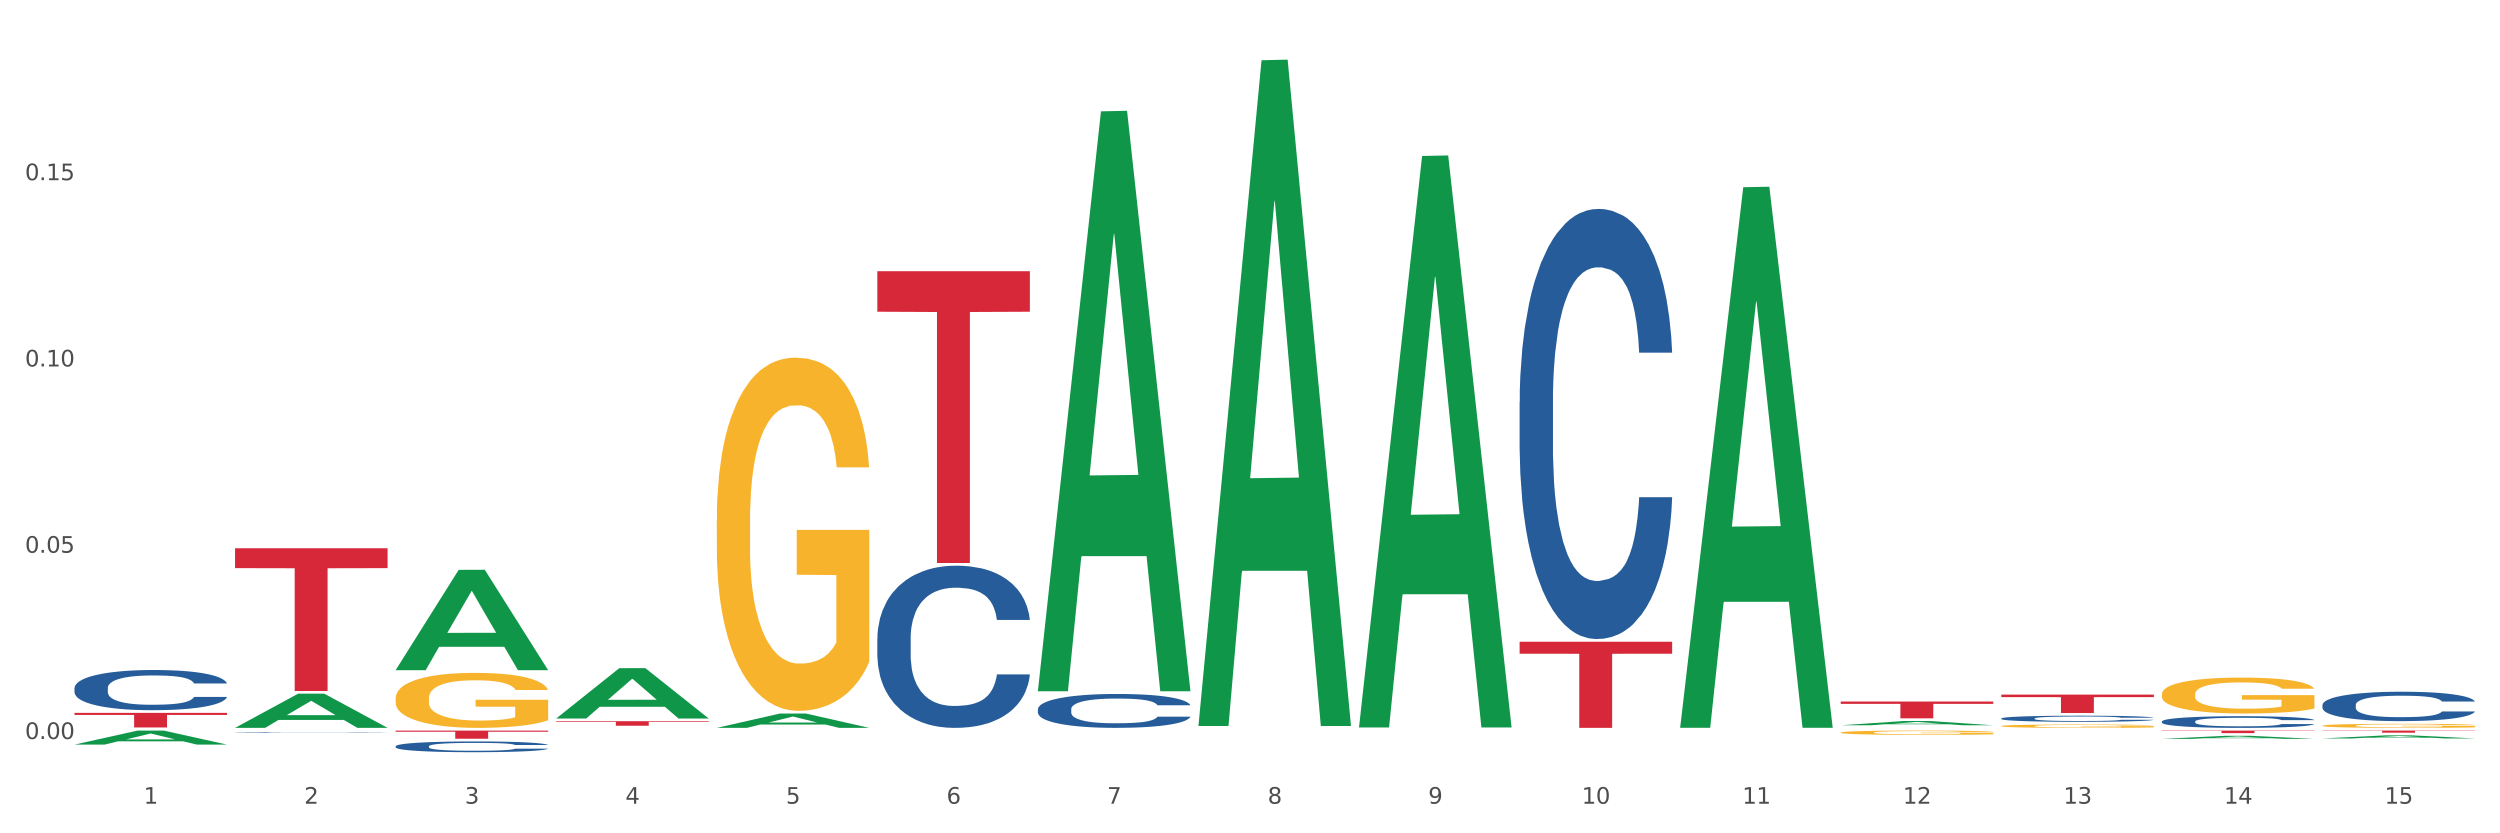
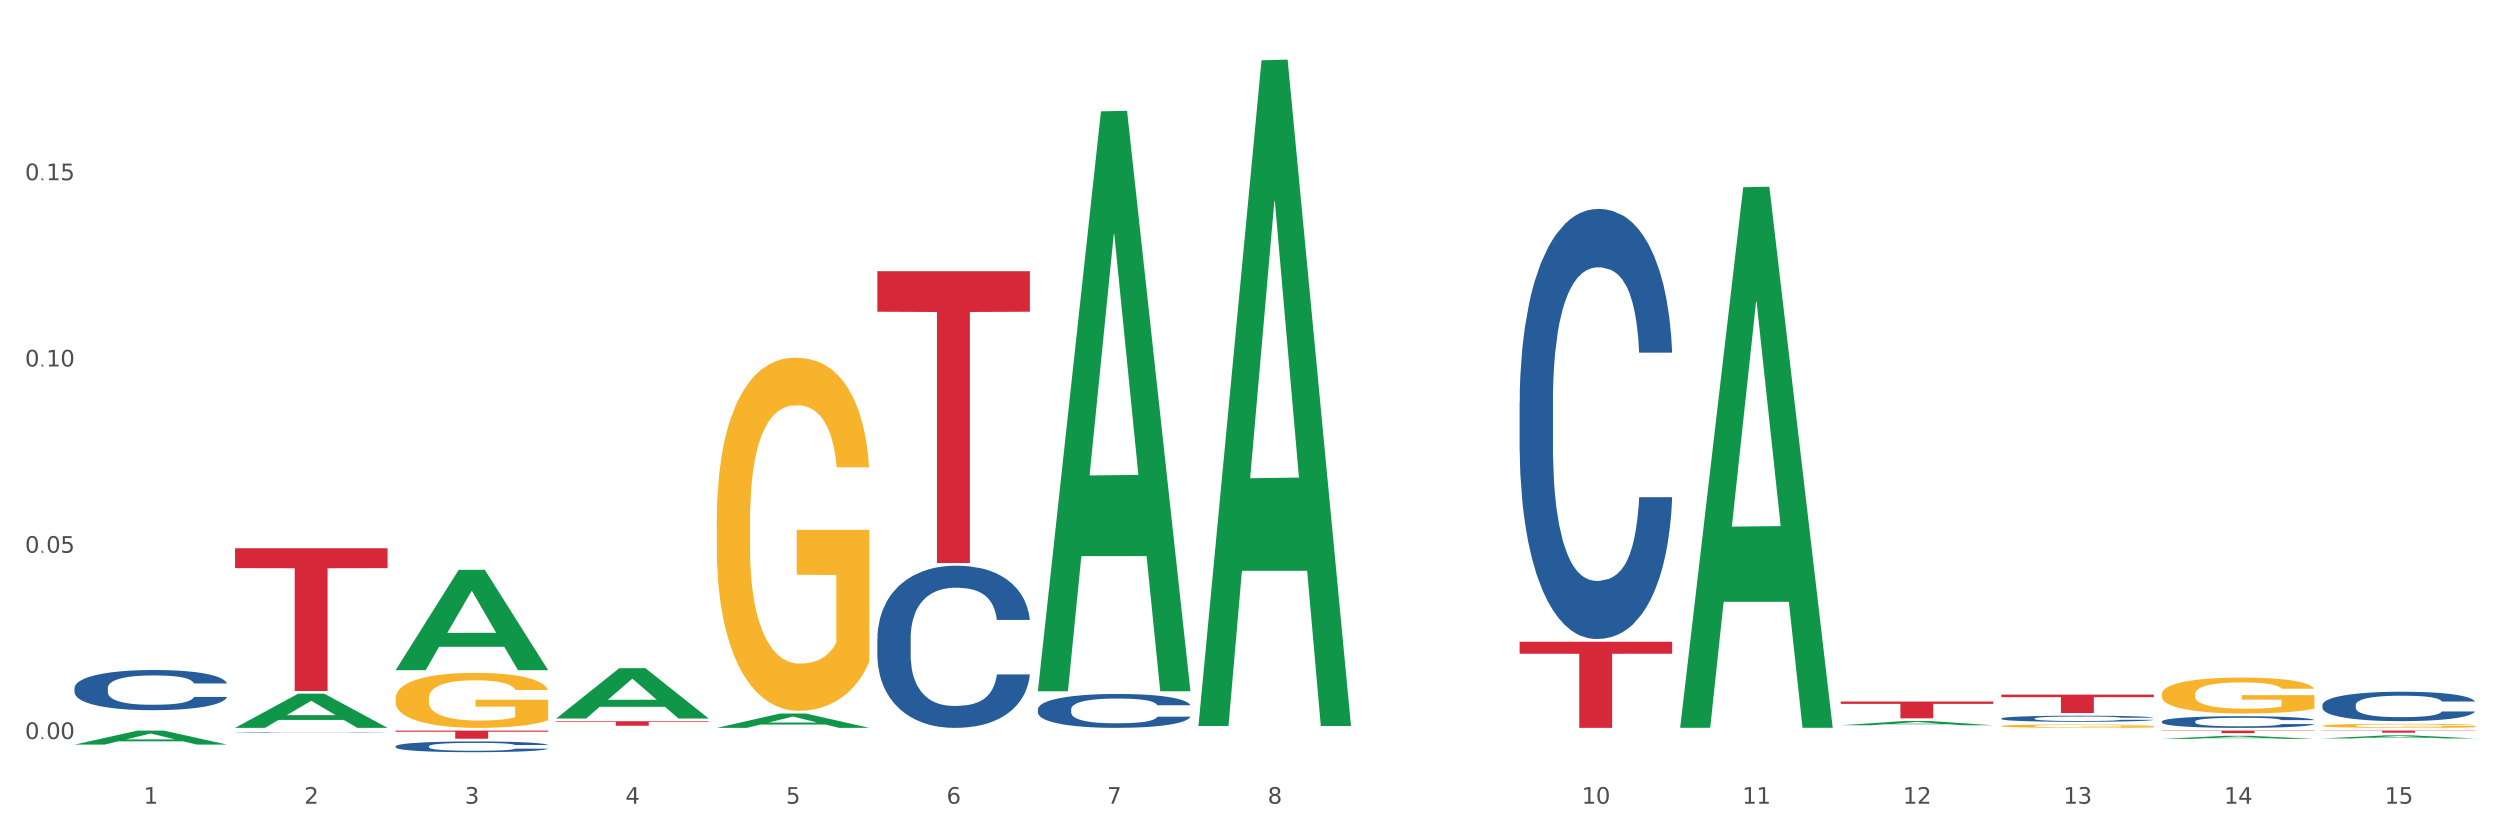
<svg xmlns="http://www.w3.org/2000/svg" xmlns:xlink="http://www.w3.org/1999/xlink" width="1080pt" height="360pt" viewBox="0 0 1080 360" version="1.1">
  <rect x="0" y="0" width="1080" height="360" fill="#333333" stroke="none" />
  <defs>
    <style type="text/css">*{stroke-linejoin: round; stroke-linecap: butt}</style>
  </defs>
  <g id="figure_1">
    <g id="patch_1">
      <path d="M 0 360  L 1080 360  L 1080 0  L 0 0  z " style="fill: #ffffff; stroke: #ffffff; stroke-linejoin: miter" />
    </g>
    <g id="axes_1">
      <g id="matplotlib.axis_1">
        <g id="xtick_1">
          <g id="text_1">
            <g style="fill: #4d4d4d" transform="translate(62.07 347.204) scale(0.096 -0.096)">
              <defs>
                <path id="DejaVuSans-31" d="M 794 531  L 1825 531  L 1825 4091  L 703 3866  L 703 4441  L 1819 4666  L 2450 4666  L 2450 531  L 3481 531  L 3481 0  L 794 0  L 794 531  z " transform="scale(0.016)" />
              </defs>
              <use xlink:href="#DejaVuSans-31" />
            </g>
          </g>
        </g>
        <g id="xtick_2">
          <g id="text_2">
            <g style="fill: #4d4d4d" transform="translate(131.436 347.204) scale(0.096 -0.096)">
              <defs>
                <path id="DejaVuSans-32" d="M 1228 531  L 3431 531  L 3431 0  L 469 0  L 469 531  Q 828 903 1448 1529  Q 2069 2156 2228 2338  Q 2531 2678 2651 2914  Q 2772 3150 2772 3378  Q 2772 3750 2511 3984  Q 2250 4219 1831 4219  Q 1534 4219 1204 4116  Q 875 4013 500 3803  L 500 4441  Q 881 4594 1212 4672  Q 1544 4750 1819 4750  Q 2544 4750 2975 4387  Q 3406 4025 3406 3419  Q 3406 3131 3298 2873  Q 3191 2616 2906 2266  Q 2828 2175 2409 1742  Q 1991 1309 1228 531  z " transform="scale(0.016)" />
              </defs>
              <use xlink:href="#DejaVuSans-32" />
            </g>
          </g>
        </g>
        <g id="xtick_3">
          <g id="text_3">
            <g style="fill: #4d4d4d" transform="translate(200.802 347.204) scale(0.096 -0.096)">
              <defs>
                <path id="DejaVuSans-33" d="M 2597 2516  Q 3050 2419 3304 2112  Q 3559 1806 3559 1356  Q 3559 666 3084 287  Q 2609 -91 1734 -91  Q 1441 -91 1130 -33  Q 819 25 488 141  L 488 750  Q 750 597 1062 519  Q 1375 441 1716 441  Q 2309 441 2620 675  Q 2931 909 2931 1356  Q 2931 1769 2642 2001  Q 2353 2234 1838 2234  L 1294 2234  L 1294 2753  L 1863 2753  Q 2328 2753 2575 2939  Q 2822 3125 2822 3475  Q 2822 3834 2567 4026  Q 2313 4219 1838 4219  Q 1578 4219 1281 4162  Q 984 4106 628 3988  L 628 4550  Q 988 4650 1302 4700  Q 1616 4750 1894 4750  Q 2613 4750 3031 4423  Q 3450 4097 3450 3541  Q 3450 3153 3228 2886  Q 3006 2619 2597 2516  z " transform="scale(0.016)" />
              </defs>
              <use xlink:href="#DejaVuSans-33" />
            </g>
          </g>
        </g>
        <g id="xtick_4">
          <g id="text_4">
            <g style="fill: #4d4d4d" transform="translate(270.169 347.204) scale(0.096 -0.096)">
              <defs>
                <path id="DejaVuSans-34" d="M 2419 4116  L 825 1625  L 2419 1625  L 2419 4116  z M 2253 4666  L 3047 4666  L 3047 1625  L 3713 1625  L 3713 1100  L 3047 1100  L 3047 0  L 2419 0  L 2419 1100  L 313 1100  L 313 1709  L 2253 4666  z " transform="scale(0.016)" />
              </defs>
              <use xlink:href="#DejaVuSans-34" />
            </g>
          </g>
        </g>
        <g id="xtick_5">
          <g id="text_5">
            <g style="fill: #4d4d4d" transform="translate(339.535 347.204) scale(0.096 -0.096)">
              <defs>
                <path id="DejaVuSans-35" d="M 691 4666  L 3169 4666  L 3169 4134  L 1269 4134  L 1269 2991  Q 1406 3038 1543 3061  Q 1681 3084 1819 3084  Q 2600 3084 3056 2656  Q 3513 2228 3513 1497  Q 3513 744 3044 326  Q 2575 -91 1722 -91  Q 1428 -91 1123 -41  Q 819 9 494 109  L 494 744  Q 775 591 1075 516  Q 1375 441 1709 441  Q 2250 441 2565 725  Q 2881 1009 2881 1497  Q 2881 1984 2565 2268  Q 2250 2553 1709 2553  Q 1456 2553 1204 2497  Q 953 2441 691 2322  L 691 4666  z " transform="scale(0.016)" />
              </defs>
              <use xlink:href="#DejaVuSans-35" />
            </g>
          </g>
        </g>
        <g id="xtick_6">
          <g id="text_6">
            <g style="fill: #4d4d4d" transform="translate(408.901 347.204) scale(0.096 -0.096)">
              <defs>
                <path id="DejaVuSans-36" d="M 2113 2584  Q 1688 2584 1439 2293  Q 1191 2003 1191 1497  Q 1191 994 1439 701  Q 1688 409 2113 409  Q 2538 409 2786 701  Q 3034 994 3034 1497  Q 3034 2003 2786 2293  Q 2538 2584 2113 2584  z M 3366 4563  L 3366 3988  Q 3128 4100 2886 4159  Q 2644 4219 2406 4219  Q 1781 4219 1451 3797  Q 1122 3375 1075 2522  Q 1259 2794 1537 2939  Q 1816 3084 2150 3084  Q 2853 3084 3261 2657  Q 3669 2231 3669 1497  Q 3669 778 3244 343  Q 2819 -91 2113 -91  Q 1303 -91 875 529  Q 447 1150 447 2328  Q 447 3434 972 4092  Q 1497 4750 2381 4750  Q 2619 4750 2861 4703  Q 3103 4656 3366 4563  z " transform="scale(0.016)" />
              </defs>
              <use xlink:href="#DejaVuSans-36" />
            </g>
          </g>
        </g>
        <g id="xtick_7">
          <g id="text_7">
            <g style="fill: #4d4d4d" transform="translate(478.267 347.204) scale(0.096 -0.096)">
              <defs>
                <path id="DejaVuSans-37" d="M 525 4666  L 3525 4666  L 3525 4397  L 1831 0  L 1172 0  L 2766 4134  L 525 4134  L 525 4666  z " transform="scale(0.016)" />
              </defs>
              <use xlink:href="#DejaVuSans-37" />
            </g>
          </g>
        </g>
        <g id="xtick_8">
          <g id="text_8">
            <g style="fill: #4d4d4d" transform="translate(547.634 347.204) scale(0.096 -0.096)">
              <defs>
                <path id="DejaVuSans-38" d="M 2034 2216  Q 1584 2216 1326 1975  Q 1069 1734 1069 1313  Q 1069 891 1326 650  Q 1584 409 2034 409  Q 2484 409 2743 651  Q 3003 894 3003 1313  Q 3003 1734 2745 1975  Q 2488 2216 2034 2216  z M 1403 2484  Q 997 2584 770 2862  Q 544 3141 544 3541  Q 544 4100 942 4425  Q 1341 4750 2034 4750  Q 2731 4750 3128 4425  Q 3525 4100 3525 3541  Q 3525 3141 3298 2862  Q 3072 2584 2669 2484  Q 3125 2378 3379 2068  Q 3634 1759 3634 1313  Q 3634 634 3220 271  Q 2806 -91 2034 -91  Q 1263 -91 848 271  Q 434 634 434 1313  Q 434 1759 690 2068  Q 947 2378 1403 2484  z M 1172 3481  Q 1172 3119 1398 2916  Q 1625 2713 2034 2713  Q 2441 2713 2670 2916  Q 2900 3119 2900 3481  Q 2900 3844 2670 4047  Q 2441 4250 2034 4250  Q 1625 4250 1398 4047  Q 1172 3844 1172 3481  z " transform="scale(0.016)" />
              </defs>
              <use xlink:href="#DejaVuSans-38" />
            </g>
          </g>
        </g>
        <g id="xtick_9">
          <g id="text_9">
            <g style="fill: #4d4d4d" transform="translate(617 347.204) scale(0.096 -0.096)">
              <defs>
-                 <path id="DejaVuSans-39" d="M 703 97  L 703 672  Q 941 559 1184 500  Q 1428 441 1663 441  Q 2288 441 2617 861  Q 2947 1281 2994 2138  Q 2813 1869 2534 1725  Q 2256 1581 1919 1581  Q 1219 1581 811 2004  Q 403 2428 403 3163  Q 403 3881 828 4315  Q 1253 4750 1959 4750  Q 2769 4750 3195 4129  Q 3622 3509 3622 2328  Q 3622 1225 3098 567  Q 2575 -91 1691 -91  Q 1453 -91 1209 -44  Q 966 3 703 97  z M 1959 2075  Q 2384 2075 2632 2365  Q 2881 2656 2881 3163  Q 2881 3666 2632 3958  Q 2384 4250 1959 4250  Q 1534 4250 1286 3958  Q 1038 3666 1038 3163  Q 1038 2656 1286 2365  Q 1534 2075 1959 2075  z " transform="scale(0.016)" />
-               </defs>
+                 </defs>
              <use xlink:href="#DejaVuSans-39" />
            </g>
          </g>
        </g>
        <g id="xtick_10">
          <g id="text_10">
            <g style="fill: #4d4d4d" transform="translate(683.312 347.204) scale(0.096 -0.096)">
              <defs>
                <path id="DejaVuSans-30" d="M 2034 4250  Q 1547 4250 1301 3770  Q 1056 3291 1056 2328  Q 1056 1369 1301 889  Q 1547 409 2034 409  Q 2525 409 2770 889  Q 3016 1369 3016 2328  Q 3016 3291 2770 3770  Q 2525 4250 2034 4250  z M 2034 4750  Q 2819 4750 3233 4129  Q 3647 3509 3647 2328  Q 3647 1150 3233 529  Q 2819 -91 2034 -91  Q 1250 -91 836 529  Q 422 1150 422 2328  Q 422 3509 836 4129  Q 1250 4750 2034 4750  z " transform="scale(0.016)" />
              </defs>
              <use xlink:href="#DejaVuSans-31" />
              <use xlink:href="#DejaVuSans-30" transform="translate(63.623 0)" />
            </g>
          </g>
        </g>
        <g id="xtick_11">
          <g id="text_11">
            <g style="fill: #4d4d4d" transform="translate(752.678 347.204) scale(0.096 -0.096)">
              <use xlink:href="#DejaVuSans-31" />
              <use xlink:href="#DejaVuSans-31" transform="translate(63.623 0)" />
            </g>
          </g>
        </g>
        <g id="xtick_12">
          <g id="text_12">
            <g style="fill: #4d4d4d" transform="translate(822.044 347.204) scale(0.096 -0.096)">
              <use xlink:href="#DejaVuSans-31" />
              <use xlink:href="#DejaVuSans-32" transform="translate(63.623 0)" />
            </g>
          </g>
        </g>
        <g id="xtick_13">
          <g id="text_13">
            <g style="fill: #4d4d4d" transform="translate(891.411 347.204) scale(0.096 -0.096)">
              <use xlink:href="#DejaVuSans-31" />
              <use xlink:href="#DejaVuSans-33" transform="translate(63.623 0)" />
            </g>
          </g>
        </g>
        <g id="xtick_14">
          <g id="text_14">
            <g style="fill: #4d4d4d" transform="translate(960.777 347.204) scale(0.096 -0.096)">
              <use xlink:href="#DejaVuSans-31" />
              <use xlink:href="#DejaVuSans-34" transform="translate(63.623 0)" />
            </g>
          </g>
        </g>
        <g id="xtick_15">
          <g id="text_15">
            <g style="fill: #4d4d4d" transform="translate(1030.143 347.204) scale(0.096 -0.096)">
              <use xlink:href="#DejaVuSans-31" />
              <use xlink:href="#DejaVuSans-35" transform="translate(63.623 0)" />
            </g>
          </g>
        </g>
        <g id="xtick_16" />
        <g id="xtick_17" />
        <g id="xtick_18" />
        <g id="xtick_19" />
        <g id="xtick_20" />
        <g id="xtick_21" />
        <g id="xtick_22" />
        <g id="xtick_23" />
        <g id="xtick_24" />
        <g id="xtick_25" />
        <g id="xtick_26" />
        <g id="xtick_27" />
        <g id="xtick_28" />
        <g id="xtick_29" />
      </g>
      <g id="matplotlib.axis_2">
        <g id="ytick_1">
          <g id="text_16">
            <g style="fill: #4d4d4d" transform="translate(10.8 319.253) scale(0.096 -0.096)">
              <defs>
-                 <path id="DejaVuSans-2e" d="M 684 794  L 1344 794  L 1344 0  L 684 0  L 684 794  z " transform="scale(0.016)" />
+                 <path id="DejaVuSans-2e" d="M 684 794  L 1344 0  L 684 0  L 684 794  z " transform="scale(0.016)" />
              </defs>
              <use xlink:href="#DejaVuSans-30" />
              <use xlink:href="#DejaVuSans-2e" transform="translate(63.623 0)" />
              <use xlink:href="#DejaVuSans-30" transform="translate(95.41 0)" />
              <use xlink:href="#DejaVuSans-30" transform="translate(159.033 0)" />
            </g>
          </g>
        </g>
        <g id="ytick_2">
          <g id="text_17">
            <g style="fill: #4d4d4d" transform="translate(10.8 238.784) scale(0.096 -0.096)">
              <use xlink:href="#DejaVuSans-30" />
              <use xlink:href="#DejaVuSans-2e" transform="translate(63.623 0)" />
              <use xlink:href="#DejaVuSans-30" transform="translate(95.41 0)" />
              <use xlink:href="#DejaVuSans-35" transform="translate(159.033 0)" />
            </g>
          </g>
        </g>
        <g id="ytick_3">
          <g id="text_18">
            <g style="fill: #4d4d4d" transform="translate(10.8 158.315) scale(0.096 -0.096)">
              <use xlink:href="#DejaVuSans-30" />
              <use xlink:href="#DejaVuSans-2e" transform="translate(63.623 0)" />
              <use xlink:href="#DejaVuSans-31" transform="translate(95.41 0)" />
              <use xlink:href="#DejaVuSans-30" transform="translate(159.033 0)" />
            </g>
          </g>
        </g>
        <g id="ytick_4">
          <g id="text_19">
            <g style="fill: #4d4d4d" transform="translate(10.8 77.846) scale(0.096 -0.096)">
              <use xlink:href="#DejaVuSans-30" />
              <use xlink:href="#DejaVuSans-2e" transform="translate(63.623 0)" />
              <use xlink:href="#DejaVuSans-31" transform="translate(95.41 0)" />
              <use xlink:href="#DejaVuSans-35" transform="translate(159.033 0)" />
            </g>
          </g>
        </g>
        <g id="ytick_5" />
        <g id="ytick_6" />
        <g id="ytick_7" />
        <g id="ytick_8" />
      </g>
      <g id="PolyCollection_1">
        <path d="M 32.175 321.659  L 32.243 321.654  L 59.417 315.612  L 70.695 315.606  L 98.073 321.671  L 85.029 321.671  L 79.119 320.259  L 51.061 320.259  L 50.857 320.281  L 45.151 321.671  L 32.175 321.671  L 32.175 321.659  L 54.594 319.416  L 75.586 319.41  L 65.192 316.899  L 65.056 316.887  L 64.92 316.904  L 54.526 319.41  L 54.594 319.416  L 32.175 321.659  z " clip-path="url(#p0f40a9772b)" style="fill: #109648" />
        <path d="M 101.541 314.419  L 101.609 314.405  L 128.784 299.673  L 140.061 299.659  L 167.439 314.447  L 154.395 314.447  L 148.485 311.003  L 120.427 311.003  L 120.224 311.059  L 114.517 314.447  L 101.541 314.447  L 101.541 314.419  L 123.96 308.948  L 144.952 308.934  L 134.558 302.811  L 134.422 302.783  L 134.286 302.825  L 123.892 308.934  L 123.96 308.948  L 101.541 314.419  z " clip-path="url(#p0f40a9772b)" style="fill: #109648" />
        <path d="M 170.907 289.452  L 170.975 289.411  L 198.15 246.177  L 209.427 246.136  L 236.805 289.533  L 223.762 289.533  L 217.851 279.427  L 189.794 279.427  L 189.59 279.59  L 183.883 289.533  L 170.907 289.533  L 170.907 289.452  L 193.326 273.397  L 214.319 273.356  L 203.924 255.386  L 203.788 255.304  L 203.653 255.427  L 193.258 273.356  L 193.326 273.397  L 170.907 289.452  z " clip-path="url(#p0f40a9772b)" style="fill: #109648" />
        <path d="M 240.274 310.366  L 240.342 310.346  L 267.516 288.654  L 278.793 288.634  L 306.172 310.407  L 293.128 310.407  L 287.217 305.337  L 259.16 305.337  L 258.956 305.418  L 253.249 310.407  L 240.274 310.407  L 240.274 310.366  L 262.693 302.311  L 283.685 302.29  L 273.291 293.274  L 273.155 293.234  L 273.019 293.295  L 262.625 302.29  L 262.693 302.311  L 240.274 310.366  z " clip-path="url(#p0f40a9772b)" style="fill: #109648" />
        <path d="M 1003.302 319.002  L 1003.37 319.001  L 1030.544 317.677  L 1041.822 317.676  L 1069.2 319.004  L 1056.156 319.004  L 1050.246 318.695  L 1022.188 318.695  L 1021.984 318.7  L 1016.278 319.004  L 1003.302 319.004  L 1003.302 319.002  L 1025.721 318.51  L 1046.713 318.509  L 1036.319 317.959  L 1036.183 317.956  L 1036.047 317.96  L 1025.653 318.509  L 1025.721 318.51  L 1003.302 319.002  z " clip-path="url(#p0f40a9772b)" style="fill: #109648" />
        <path d="M 933.936 315.606  L 999.834 315.606  L 999.834 315.76  L 973.912 315.761  L 973.912 316.714  L 959.702 316.714  L 959.702 315.761  L 933.936 315.76  L 933.936 315.607  L 933.936 315.606  z " clip-path="url(#p0f40a9772b)" style="fill: #d62839" />
        <path d="M 1003.302 315.606  L 1069.2 315.606  L 1069.2 315.733  L 1043.278 315.733  L 1043.278 316.516  L 1029.068 316.516  L 1029.068 315.733  L 1003.302 315.733  L 1003.302 315.607  L 1003.302 315.606  z " clip-path="url(#p0f40a9772b)" style="fill: #d62839" />
        <path d="M 933.936 319.197  L 934.004 319.195  L 961.178 317.874  L 972.456 317.873  L 999.834 319.199  L 986.79 319.199  L 980.88 318.89  L 952.822 318.89  L 952.618 318.895  L 946.912 319.199  L 933.936 319.199  L 933.936 319.197  L 956.355 318.706  L 977.347 318.705  L 966.953 318.156  L 966.817 318.153  L 966.681 318.157  L 956.287 318.705  L 956.355 318.706  L 933.936 319.197  z " clip-path="url(#p0f40a9772b)" style="fill: #109648" />
        <path d="M 725.837 313.966  L 725.905 313.746  L 753.08 80.879  L 764.357 80.659  L 791.735 314.405  L 778.691 314.405  L 772.781 259.974  L 744.723 259.974  L 744.52 260.852  L 738.813 314.405  L 725.837 314.405  L 725.837 313.966  L 748.256 227.491  L 769.248 227.271  L 758.854 130.481  L 758.718 130.042  L 758.582 130.7  L 748.188 227.271  L 748.256 227.491  L 725.837 313.966  z " clip-path="url(#p0f40a9772b)" style="fill: #109648" />
        <path d="M 795.203 313.317  L 795.271 313.316  L 822.446 311.48  L 833.723 311.478  L 861.101 313.321  L 848.058 313.321  L 842.147 312.892  L 814.09 312.892  L 813.886 312.899  L 808.179 313.321  L 795.203 313.321  L 795.203 313.317  L 817.622 312.636  L 838.615 312.634  L 828.22 311.871  L 828.084 311.867  L 827.949 311.873  L 817.554 312.634  L 817.622 312.636  L 795.203 313.317  z " clip-path="url(#p0f40a9772b)" style="fill: #109648" />
        <path d="M 933.936 299.895  L 934.014 299.881  L 934.014 299.371  L 934.169 298.932  L 934.947 297.869  L 936.114 296.991  L 936.97 296.523  L 937.826 296.141  L 938.837 295.758  L 940.082 295.361  L 942.338 294.781  L 943.739 294.483  L 945.45 294.171  L 948.563 293.718  L 950.819 293.463  L 953.153 293.251  L 956.965 292.996  L 959.455 292.882  L 962.1 292.797  L 965.29 292.741  L 967.702 292.726  L 972.992 292.769  L 977.505 292.896  L 979.683 292.996  L 982.484 293.166  L 983.962 293.279  L 986.374 293.506  L 988.864 293.803  L 990.575 294.058  L 993.143 294.54  L 995.088 295.021  L 996.877 295.617  L 997.811 296.027  L 998.511 296.41  L 999.134 296.849  L 999.756 297.543  L 985.752 297.543  L 985.207 297.047  L 984.351 296.58  L 983.106 296.127  L 982.017 295.843  L 980.15 295.489  L 978.438 295.262  L 976.649 295.092  L 974.47 294.951  L 972.759 294.88  L 970.347 294.823  L 965.601 294.837  L 962.411 294.951  L 960.233 295.092  L 958.832 295.22  L 957.588 295.361  L 956.187 295.56  L 954.553 295.857  L 953.386 296.127  L 952.219 296.467  L 951.286 296.807  L 950.43 297.203  L 949.73 297.628  L 949.185 298.067  L 948.718 298.606  L 948.329 299.498  L 948.329 301.439  L 948.485 301.878  L 948.874 302.459  L 949.341 302.898  L 950.119 303.423  L 950.819 303.777  L 952.141 304.287  L 953.62 304.712  L 954.787 304.981  L 955.954 305.208  L 957.977 305.519  L 960.233 305.774  L 962.178 305.93  L 964.823 306.072  L 966.613 306.129  L 968.169 306.157  L 971.981 306.157  L 974.704 306.114  L 977.738 306.015  L 980.072 305.888  L 982.017 305.732  L 984.196 305.477  L 985.596 305.236  L 985.596 302.275  L 968.48 302.261  L 968.48 300.292  L 999.834 300.292  L 999.834 306.072  L 998.511 306.369  L 997.033 306.639  L 995.477 306.879  L 993.143 307.177  L 990.342 307.46  L 987.852 307.659  L 985.207 307.829  L 982.095 307.984  L 978.049 308.126  L 975.56 308.183  L 972.448 308.225  L 968.791 308.239  L 965.601 308.211  L 962.489 308.14  L 959.221 308.013  L 956.032 307.829  L 953.62 307.644  L 951.208 307.418  L 948.64 307.12  L 946.618 306.837  L 945.061 306.582  L 943.35 306.256  L 941.483 305.831  L 940.082 305.449  L 938.837 305.052  L 937.515 304.542  L 936.581 304.103  L 935.648 303.55  L 935.103 303.139  L 934.48 302.502  L 934.014 301.609  L 933.936 299.895  z " clip-path="url(#p0f40a9772b)" style="fill: #f7b32b" />
        <path d="M 1003.302 313.5  L 1003.38 313.499  L 1003.38 313.441  L 1003.535 313.391  L 1004.314 313.271  L 1005.481 313.171  L 1006.336 313.118  L 1007.192 313.075  L 1008.204 313.031  L 1009.448 312.986  L 1011.705 312.921  L 1013.105 312.887  L 1014.817 312.851  L 1017.929 312.8  L 1020.185 312.771  L 1022.519 312.747  L 1026.331 312.718  L 1028.821 312.705  L 1031.466 312.696  L 1034.656 312.689  L 1037.068 312.688  L 1042.358 312.692  L 1046.871 312.707  L 1049.049 312.718  L 1051.85 312.737  L 1053.328 312.75  L 1055.74 312.776  L 1058.23 312.81  L 1059.942 312.839  L 1062.509 312.893  L 1064.454 312.948  L 1066.244 313.015  L 1067.177 313.062  L 1067.877 313.105  L 1068.5 313.155  L 1069.122 313.234  L 1055.118 313.234  L 1054.573 313.178  L 1053.717 313.125  L 1052.473 313.073  L 1051.383 313.041  L 1049.516 313.001  L 1047.805 312.975  L 1046.015 312.956  L 1043.837 312.94  L 1042.125 312.932  L 1039.713 312.925  L 1034.967 312.927  L 1031.777 312.94  L 1029.599 312.956  L 1028.199 312.97  L 1026.954 312.986  L 1025.553 313.009  L 1023.919 313.043  L 1022.752 313.073  L 1021.585 313.112  L 1020.652 313.15  L 1019.796 313.195  L 1019.096 313.243  L 1018.551 313.293  L 1018.084 313.354  L 1017.695 313.455  L 1017.695 313.676  L 1017.851 313.725  L 1018.24 313.791  L 1018.707 313.841  L 1019.485 313.901  L 1020.185 313.941  L 1021.508 313.999  L 1022.986 314.047  L 1024.153 314.077  L 1025.32 314.103  L 1027.343 314.138  L 1029.599 314.167  L 1031.544 314.185  L 1034.189 314.201  L 1035.979 314.207  L 1037.535 314.211  L 1041.347 314.211  L 1044.07 314.206  L 1047.104 314.195  L 1049.438 314.18  L 1051.383 314.162  L 1053.562 314.133  L 1054.962 314.106  L 1054.962 313.77  L 1037.846 313.769  L 1037.846 313.545  L 1069.2 313.545  L 1069.2 314.201  L 1067.877 314.235  L 1066.399 314.265  L 1064.843 314.293  L 1062.509 314.326  L 1059.708 314.358  L 1057.219 314.381  L 1054.573 314.4  L 1051.461 314.418  L 1047.416 314.434  L 1044.926 314.44  L 1041.814 314.445  L 1038.157 314.447  L 1034.967 314.444  L 1031.855 314.435  L 1028.588 314.421  L 1025.398 314.4  L 1022.986 314.379  L 1020.574 314.354  L 1018.007 314.32  L 1015.984 314.288  L 1014.428 314.259  L 1012.716 314.222  L 1010.849 314.174  L 1009.448 314.13  L 1008.204 314.085  L 1006.881 314.027  L 1005.947 313.978  L 1005.014 313.915  L 1004.469 313.868  L 1003.847 313.796  L 1003.38 313.695  L 1003.302 313.5  z " clip-path="url(#p0f40a9772b)" style="fill: #f7b32b" />
        <path d="M 864.57 313.658  L 864.647 313.657  L 864.647 313.609  L 864.803 313.567  L 865.581 313.467  L 866.748 313.384  L 867.604 313.34  L 868.46 313.304  L 869.471 313.268  L 870.716 313.23  L 872.972 313.175  L 874.373 313.147  L 876.084 313.118  L 879.196 313.075  L 881.453 313.051  L 883.787 313.031  L 887.599 313.007  L 890.089 312.996  L 892.734 312.988  L 895.924 312.982  L 898.336 312.981  L 903.626 312.985  L 908.139 312.997  L 910.317 313.007  L 913.118 313.023  L 914.596 313.033  L 917.008 313.055  L 919.498 313.083  L 921.209 313.107  L 923.777 313.152  L 925.722 313.198  L 927.511 313.254  L 928.445 313.293  L 929.145 313.329  L 929.767 313.371  L 930.39 313.436  L 916.385 313.436  L 915.841 313.389  L 914.985 313.345  L 913.74 313.302  L 912.651 313.276  L 910.784 313.242  L 909.072 313.221  L 907.283 313.205  L 905.104 313.191  L 903.393 313.185  L 900.981 313.179  L 896.235 313.181  L 893.045 313.191  L 890.867 313.205  L 889.466 313.217  L 888.221 313.23  L 886.821 313.249  L 885.187 313.277  L 884.02 313.302  L 882.853 313.334  L 881.919 313.367  L 881.064 313.404  L 880.363 313.444  L 879.819 313.486  L 879.352 313.537  L 878.963 313.621  L 878.963 313.804  L 879.119 313.846  L 879.508 313.901  L 879.974 313.942  L 880.752 313.992  L 881.453 314.025  L 882.775 314.073  L 884.253 314.113  L 885.42 314.139  L 886.587 314.16  L 888.61 314.19  L 890.867 314.214  L 892.812 314.229  L 895.457 314.242  L 897.246 314.247  L 898.802 314.25  L 902.615 314.25  L 905.338 314.246  L 908.372 314.237  L 910.706 314.225  L 912.651 314.21  L 914.829 314.186  L 916.23 314.163  L 916.23 313.883  L 899.114 313.882  L 899.114 313.696  L 930.468 313.696  L 930.468 314.242  L 929.145 314.27  L 927.667 314.295  L 926.111 314.318  L 923.777 314.346  L 920.976 314.373  L 918.486 314.392  L 915.841 314.408  L 912.729 314.423  L 908.683 314.436  L 906.193 314.441  L 903.081 314.445  L 899.425 314.447  L 896.235 314.444  L 893.123 314.437  L 889.855 314.425  L 886.665 314.408  L 884.253 314.391  L 881.842 314.369  L 879.274 314.341  L 877.251 314.314  L 875.695 314.29  L 873.984 314.259  L 872.116 314.219  L 870.716 314.183  L 869.471 314.146  L 868.149 314.097  L 867.215 314.056  L 866.281 314.004  L 865.737 313.965  L 865.114 313.905  L 864.647 313.82  L 864.57 313.658  z " clip-path="url(#p0f40a9772b)" style="fill: #f7b32b" />
-         <path d="M 795.203 316.465  L 795.281 316.463  L 795.281 316.402  L 795.437 316.349  L 796.215 316.222  L 797.382 316.117  L 798.238 316.061  L 799.094 316.015  L 800.105 315.969  L 801.35 315.922  L 803.606 315.852  L 805.006 315.817  L 806.718 315.779  L 809.83 315.725  L 812.086 315.694  L 814.42 315.669  L 818.233 315.638  L 820.722 315.625  L 823.368 315.615  L 826.557 315.608  L 828.969 315.606  L 834.26 315.611  L 838.772 315.626  L 840.951 315.638  L 843.752 315.659  L 845.23 315.672  L 847.642 315.699  L 850.131 315.735  L 851.843 315.766  L 854.41 315.823  L 856.355 315.881  L 858.145 315.952  L 859.078 316.002  L 859.779 316.047  L 860.401 316.1  L 861.024 316.183  L 847.019 316.183  L 846.475 316.124  L 845.619 316.068  L 844.374 316.013  L 843.285 315.979  L 841.418 315.937  L 839.706 315.91  L 837.916 315.89  L 835.738 315.873  L 834.026 315.864  L 831.615 315.857  L 826.869 315.859  L 823.679 315.873  L 821.5 315.89  L 820.1 315.905  L 818.855 315.922  L 817.455 315.946  L 815.821 315.981  L 814.654 316.013  L 813.487 316.054  L 812.553 316.095  L 811.697 316.142  L 810.997 316.193  L 810.453 316.246  L 809.986 316.31  L 809.597 316.417  L 809.597 316.65  L 809.752 316.702  L 810.141 316.772  L 810.608 316.825  L 811.386 316.887  L 812.086 316.93  L 813.409 316.991  L 814.887 317.042  L 816.054 317.074  L 817.221 317.101  L 819.244 317.139  L 821.5 317.169  L 823.445 317.188  L 826.091 317.205  L 827.88 317.212  L 829.436 317.215  L 833.248 317.215  L 835.971 317.21  L 839.006 317.198  L 841.34 317.183  L 843.285 317.164  L 845.463 317.134  L 846.864 317.105  L 846.864 316.75  L 829.747 316.748  L 829.747 316.512  L 861.101 316.512  L 861.101 317.205  L 859.779 317.24  L 858.3 317.273  L 856.744 317.302  L 854.41 317.337  L 851.61 317.371  L 849.12 317.395  L 846.475 317.415  L 843.363 317.434  L 839.317 317.451  L 836.827 317.458  L 833.715 317.463  L 830.059 317.464  L 826.869 317.461  L 823.757 317.453  L 820.489 317.437  L 817.299 317.415  L 814.887 317.393  L 812.475 317.366  L 809.908 317.33  L 807.885 317.296  L 806.329 317.266  L 804.617 317.227  L 802.75 317.176  L 801.35 317.13  L 800.105 317.083  L 798.782 317.022  L 797.849 316.969  L 796.915 316.903  L 796.37 316.853  L 795.748 316.777  L 795.281 316.67  L 795.203 316.465  z " clip-path="url(#p0f40a9772b)" style="fill: #f7b32b" />
        <path d="M 309.64 225.011  L 309.718 224.872  L 309.718 219.855  L 309.873 215.535  L 310.651 205.083  L 311.818 196.443  L 312.674 191.844  L 313.53 188.082  L 314.541 184.319  L 315.786 180.417  L 318.042 174.704  L 319.443 171.777  L 321.155 168.711  L 324.267 164.252  L 326.523 161.743  L 328.857 159.653  L 332.669 157.145  L 335.159 156.03  L 337.804 155.194  L 340.994 154.636  L 343.406 154.497  L 348.696 154.915  L 353.209 156.169  L 355.387 157.145  L 358.188 158.817  L 359.666 159.932  L 362.078 162.161  L 364.568 165.088  L 366.279 167.596  L 368.847 172.334  L 370.792 177.073  L 372.581 182.926  L 373.515 186.967  L 374.215 190.73  L 374.838 195.05  L 375.46 201.878  L 361.456 201.878  L 360.911 197.001  L 360.055 192.402  L 358.81 187.942  L 357.721 185.155  L 355.854 181.671  L 354.142 179.442  L 352.353 177.769  L 350.174 176.376  L 348.463 175.679  L 346.051 175.122  L 341.305 175.261  L 338.115 176.376  L 335.937 177.769  L 334.536 179.024  L 333.292 180.417  L 331.891 182.368  L 330.257 185.295  L 329.09 187.942  L 327.923 191.287  L 326.99 194.632  L 326.134 198.534  L 325.434 202.714  L 324.889 207.034  L 324.422 212.33  L 324.033 221.109  L 324.033 240.201  L 324.189 244.522  L 324.578 250.235  L 325.045 254.555  L 325.823 259.711  L 326.523 263.195  L 327.845 268.212  L 329.324 272.393  L 330.491 275.041  L 331.658 277.27  L 333.681 280.336  L 335.937 282.845  L 337.882 284.378  L 340.527 285.771  L 342.317 286.329  L 343.873 286.607  L 347.685 286.607  L 350.408 286.189  L 353.442 285.214  L 355.776 283.96  L 357.721 282.427  L 359.9 279.918  L 361.3 277.549  L 361.3 248.424  L 344.184 248.284  L 344.184 228.913  L 375.538 228.913  L 375.538 285.771  L 374.215 288.698  L 372.737 291.346  L 371.181 293.715  L 368.847 296.641  L 366.046 299.428  L 363.556 301.379  L 360.911 303.052  L 357.799 304.584  L 353.753 305.978  L 351.264 306.535  L 348.152 306.954  L 344.495 307.093  L 341.305 306.814  L 338.193 306.117  L 334.925 304.863  L 331.736 303.052  L 329.324 301.24  L 326.912 299.01  L 324.344 296.084  L 322.322 293.297  L 320.766 290.788  L 319.054 287.583  L 317.187 283.402  L 315.786 279.64  L 314.541 275.738  L 313.219 270.721  L 312.285 266.401  L 311.352 260.966  L 310.807 256.924  L 310.184 250.653  L 309.718 241.874  L 309.64 225.011  z " clip-path="url(#p0f40a9772b)" style="fill: #f7b32b" />
        <path d="M 170.907 301.669  L 170.985 301.648  L 170.985 300.867  L 171.141 300.194  L 171.919 298.567  L 173.086 297.222  L 173.942 296.506  L 174.798 295.921  L 175.809 295.335  L 177.054 294.727  L 179.31 293.838  L 180.71 293.382  L 182.422 292.905  L 185.534 292.211  L 187.79 291.821  L 190.124 291.495  L 193.937 291.105  L 196.426 290.931  L 199.072 290.801  L 202.261 290.714  L 204.673 290.692  L 209.964 290.758  L 214.476 290.953  L 216.655 291.105  L 219.456 291.365  L 220.934 291.538  L 223.346 291.886  L 225.835 292.341  L 227.547 292.732  L 230.114 293.469  L 232.059 294.207  L 233.849 295.118  L 234.783 295.747  L 235.483 296.333  L 236.105 297.005  L 236.728 298.068  L 222.723 298.068  L 222.179 297.309  L 221.323 296.593  L 220.078 295.899  L 218.989 295.465  L 217.122 294.923  L 215.41 294.576  L 213.62 294.315  L 211.442 294.098  L 209.73 293.99  L 207.319 293.903  L 202.573 293.925  L 199.383 294.098  L 197.204 294.315  L 195.804 294.51  L 194.559 294.727  L 193.159 295.031  L 191.525 295.487  L 190.358 295.899  L 189.191 296.42  L 188.257 296.94  L 187.401 297.548  L 186.701 298.198  L 186.157 298.871  L 185.69 299.695  L 185.301 301.062  L 185.301 304.034  L 185.456 304.706  L 185.845 305.596  L 186.312 306.268  L 187.09 307.071  L 187.79 307.613  L 189.113 308.394  L 190.591 309.045  L 191.758 309.457  L 192.925 309.804  L 194.948 310.282  L 197.204 310.672  L 199.149 310.911  L 201.795 311.128  L 203.584 311.214  L 205.14 311.258  L 208.952 311.258  L 211.675 311.193  L 214.71 311.041  L 217.044 310.846  L 218.989 310.607  L 221.167 310.217  L 222.568 309.848  L 222.568 305.314  L 205.451 305.292  L 205.451 302.277  L 236.805 302.277  L 236.805 311.128  L 235.483 311.583  L 234.004 311.995  L 232.448 312.364  L 230.114 312.82  L 227.314 313.254  L 224.824 313.557  L 222.179 313.818  L 219.067 314.056  L 215.021 314.273  L 212.531 314.36  L 209.419 314.425  L 205.763 314.447  L 202.573 314.403  L 199.461 314.295  L 196.193 314.1  L 193.003 313.818  L 190.591 313.536  L 188.179 313.189  L 185.612 312.733  L 183.589 312.299  L 182.033 311.909  L 180.321 311.41  L 178.454 310.759  L 177.054 310.173  L 175.809 309.566  L 174.486 308.785  L 173.553 308.112  L 172.619 307.266  L 172.074 306.637  L 171.452 305.661  L 170.985 304.294  L 170.907 301.669  z " clip-path="url(#p0f40a9772b)" style="fill: #f7b32b" />
-         <path d="M 587.105 313.787  L 587.173 313.555  L 614.347 67.382  L 625.624 67.15  L 653.003 314.251  L 639.959 314.251  L 634.049 256.71  L 605.991 256.71  L 605.787 257.638  L 600.081 314.251  L 587.105 314.251  L 587.105 313.787  L 609.524 222.371  L 630.516 222.139  L 620.122 119.819  L 619.986 119.355  L 619.85 120.051  L 609.456 222.139  L 609.524 222.371  L 587.105 313.787  z " clip-path="url(#p0f40a9772b)" style="fill: #109648" />
        <path d="M 656.471 277.226  L 722.369 277.226  L 722.369 282.398  L 696.447 282.433  L 696.447 314.447  L 682.237 314.447  L 682.237 282.433  L 656.471 282.398  L 656.471 277.261  L 656.471 277.226  z " clip-path="url(#p0f40a9772b)" style="fill: #d62839" />
        <path d="M 309.64 314.435  L 309.708 314.429  L 336.882 308.258  L 348.16 308.252  L 375.538 314.447  L 362.494 314.447  L 356.584 313.004  L 328.526 313.004  L 328.322 313.028  L 322.616 314.447  L 309.64 314.447  L 309.64 314.435  L 332.059 312.143  L 353.051 312.138  L 342.657 309.573  L 342.521 309.561  L 342.385 309.578  L 331.991 312.138  L 332.059 312.143  L 309.64 314.435  z " clip-path="url(#p0f40a9772b)" style="fill: #109648" />
        <path d="M 448.372 298.161  L 448.44 297.926  L 475.615 48.097  L 486.892 47.861  L 514.27 298.632  L 501.227 298.632  L 495.316 240.237  L 467.259 240.237  L 467.055 241.178  L 461.348 298.632  L 448.372 298.632  L 448.372 298.161  L 470.791 205.388  L 491.783 205.152  L 481.389 101.312  L 481.253 100.841  L 481.117 101.547  L 470.723 205.152  L 470.791 205.388  L 448.372 298.161  z " clip-path="url(#p0f40a9772b)" style="fill: #109648" />
        <path d="M 379.006 117.147  L 444.904 117.147  L 444.904 134.667  L 418.982 134.786  L 418.982 243.219  L 404.772 243.219  L 404.772 134.786  L 379.006 134.667  L 379.006 117.266  L 379.006 117.147  z " clip-path="url(#p0f40a9772b)" style="fill: #d62839" />
        <path d="M 864.57 300.062  L 930.468 300.062  L 930.468 301.168  L 904.546 301.176  L 904.546 308.021  L 890.335 308.021  L 890.335 301.176  L 864.57 301.168  L 864.57 300.07  L 864.57 300.062  z " clip-path="url(#p0f40a9772b)" style="fill: #d62839" />
        <path d="M 795.203 303.054  L 861.101 303.054  L 861.101 304.064  L 835.179 304.071  L 835.179 310.319  L 820.969 310.319  L 820.969 304.071  L 795.203 304.064  L 795.203 303.061  L 795.203 303.054  z " clip-path="url(#p0f40a9772b)" style="fill: #d62839" />
        <path d="M 517.739 313.078  L 517.806 312.808  L 544.981 26.03  L 556.258 25.759  L 583.636 313.619  L 570.593 313.619  L 564.682 246.587  L 536.625 246.587  L 536.421 247.668  L 530.714 313.619  L 517.739 313.619  L 517.739 313.078  L 540.157 206.584  L 561.15 206.314  L 550.755 87.115  L 550.62 86.575  L 550.484 87.386  L 540.089 206.314  L 540.157 206.584  L 517.739 313.078  z " clip-path="url(#p0f40a9772b)" style="fill: #109648" />
        <path d="M 101.541 316.385  L 101.619 316.385  L 101.619 316.378  L 101.853 316.369  L 102.71 316.353  L 103.8 316.341  L 105.67 316.327  L 106.682 316.321  L 108.006 316.314  L 110.733 316.303  L 113.848 316.294  L 116.029 316.289  L 117.665 316.286  L 121.326 316.28  L 123.429 316.277  L 125.61 316.275  L 127.48 316.274  L 130.595 316.272  L 133.088 316.272  L 135.97 316.271  L 138.385 316.272  L 141.578 316.272  L 146.252 316.275  L 148.044 316.277  L 150.458 316.28  L 152.951 316.283  L 154.976 316.287  L 157.313 316.292  L 159.728 316.299  L 162.064 316.308  L 163.7 316.316  L 165.024 316.325  L 166.193 316.335  L 167.05 316.346  L 167.439 316.356  L 153.185 316.356  L 152.795 316.347  L 152.016 316.338  L 151.237 316.332  L 150.38 316.327  L 149.056 316.321  L 147.888 316.317  L 145.941 316.313  L 144.149 316.31  L 142.669 316.308  L 140.877 316.307  L 137.061 316.306  L 134.334 316.306  L 132.621 316.306  L 130.518 316.307  L 128.726 316.309  L 126.623 316.312  L 124.987 316.315  L 123.351 316.319  L 122.417 316.321  L 121.015 316.327  L 120.08 316.331  L 118.834 316.338  L 118.133 316.343  L 116.886 316.356  L 116.341 316.366  L 116.107 316.372  L 115.952 316.38  L 115.952 316.416  L 116.419 316.432  L 116.808 316.439  L 117.431 316.447  L 118.6 316.457  L 120.314 316.467  L 122.105 316.474  L 123.585 316.479  L 124.987 316.482  L 126.389 316.484  L 128.103 316.487  L 129.505 316.488  L 131.608 316.489  L 134.101 316.49  L 136.048 316.49  L 140.021 316.489  L 141.812 316.488  L 143.526 316.486  L 145.395 316.484  L 146.875 316.481  L 147.732 316.479  L 149.134 316.474  L 150.225 316.47  L 151.159 316.464  L 151.783 316.46  L 152.484 316.453  L 153.029 316.445  L 153.185 316.441  L 167.439 316.441  L 167.128 316.449  L 166.582 316.457  L 165.492 316.468  L 164.635 316.474  L 163.311 316.482  L 161.909 316.488  L 159.961 316.496  L 158.17 316.501  L 156.3 316.506  L 154.275 316.51  L 150.614 316.516  L 149.29 316.517  L 146.486 316.52  L 144.305 316.522  L 141.111 316.523  L 137.84 316.524  L 134.412 316.524  L 131.374 316.524  L 128.025 316.522  L 125.922 316.521  L 123.585 316.519  L 120.859 316.516  L 118.288 316.512  L 115.874 316.507  L 113.615 316.502  L 111.512 316.496  L 108.785 316.486  L 106.76 316.476  L 105.28 316.467  L 104.267 316.46  L 103.255 316.45  L 102.71 316.443  L 101.853 316.427  L 101.541 316.412  L 101.541 316.385  z " clip-path="url(#p0f40a9772b)" style="fill: #255c99" />
        <path d="M 170.907 322.389  L 170.985 322.385  L 170.985 322.266  L 171.219 322.105  L 172.076 321.808  L 173.166 321.583  L 175.036 321.319  L 176.048 321.209  L 177.373 321.086  L 180.099 320.886  L 183.215 320.717  L 185.396 320.623  L 187.031 320.564  L 190.692 320.458  L 192.796 320.411  L 194.977 320.373  L 196.846 320.347  L 199.962 320.318  L 202.454 320.305  L 205.336 320.301  L 207.751 320.305  L 210.945 320.322  L 215.618 320.373  L 217.41 320.402  L 219.825 320.453  L 222.317 320.521  L 224.342 320.589  L 226.679 320.687  L 229.094 320.814  L 231.431 320.976  L 233.066 321.124  L 234.391 321.281  L 235.559 321.472  L 236.416 321.68  L 236.805 321.854  L 222.551 321.854  L 222.161 321.697  L 221.382 321.528  L 220.604 321.413  L 219.747 321.319  L 218.422 321.213  L 217.254 321.145  L 215.307 321.065  L 213.515 321.014  L 212.035 320.984  L 210.244 320.959  L 206.427 320.933  L 203.701 320.933  L 201.987 320.942  L 199.884 320.963  L 198.092 320.993  L 195.989 321.044  L 194.353 321.099  L 192.718 321.171  L 191.783 321.222  L 190.381 321.315  L 189.446 321.392  L 188.2 321.523  L 187.499 321.617  L 186.252 321.859  L 185.707 322.037  L 185.474 322.16  L 185.318 322.296  L 185.318 322.958  L 185.785 323.255  L 186.175 323.383  L 186.798 323.527  L 187.966 323.714  L 189.68 323.897  L 191.471 324.028  L 192.951 324.109  L 194.353 324.168  L 195.755 324.215  L 197.469 324.257  L 198.871 324.283  L 200.974 324.308  L 203.467 324.321  L 205.414 324.321  L 209.387 324.3  L 211.178 324.279  L 212.892 324.249  L 214.761 324.202  L 216.241 324.151  L 217.098 324.113  L 218.5 324.032  L 219.591 323.948  L 220.526 323.85  L 221.149 323.765  L 221.85 323.638  L 222.395 323.493  L 222.551 323.417  L 236.805 323.417  L 236.494 323.57  L 235.949 323.718  L 234.858 323.918  L 234.001 324.032  L 232.677 324.173  L 231.275 324.291  L 229.328 324.423  L 227.536 324.521  L 225.667 324.606  L 223.641 324.682  L 219.98 324.788  L 218.656 324.818  L 215.852 324.869  L 213.671 324.899  L 210.477 324.928  L 207.206 324.945  L 203.779 324.95  L 200.741 324.941  L 197.391 324.916  L 195.288 324.89  L 192.951 324.852  L 190.225 324.792  L 187.655 324.72  L 185.24 324.635  L 182.981 324.538  L 180.878 324.427  L 178.152 324.245  L 176.126 324.066  L 174.646 323.901  L 173.634 323.761  L 172.621 323.582  L 172.076 323.459  L 171.219 323.162  L 170.907 322.886  L 170.907 322.389  z " clip-path="url(#p0f40a9772b)" style="fill: #255c99" />
        <path d="M 379.006 275.861  L 379.084 275.797  L 379.084 274.006  L 379.318 271.574  L 380.175 267.095  L 381.265 263.703  L 383.134 259.736  L 384.147 258.072  L 385.471 256.217  L 388.198 253.209  L 391.313 250.65  L 393.494 249.242  L 395.13 248.346  L 398.791 246.746  L 400.894 246.042  L 403.075 245.467  L 404.945 245.083  L 408.06 244.635  L 410.553 244.443  L 413.435 244.379  L 415.85 244.443  L 419.043 244.699  L 423.717 245.467  L 425.509 245.914  L 427.923 246.682  L 430.416 247.706  L 432.441 248.73  L 434.778 250.202  L 437.193 252.121  L 439.529 254.553  L 441.165 256.793  L 442.489 259.16  L 443.658 262.04  L 444.515 265.175  L 444.904 267.799  L 430.65 267.799  L 430.26 265.431  L 429.481 262.872  L 428.702 261.144  L 427.845 259.736  L 426.521 258.136  L 425.353 257.113  L 423.405 255.897  L 421.614 255.129  L 420.134 254.681  L 418.342 254.297  L 414.526 253.913  L 411.799 253.913  L 410.086 254.041  L 407.982 254.361  L 406.191 254.809  L 404.088 255.577  L 402.452 256.409  L 400.816 257.496  L 399.882 258.264  L 398.479 259.672  L 397.545 260.824  L 396.298 262.808  L 395.597 264.215  L 394.351 267.863  L 393.806 270.55  L 393.572 272.406  L 393.416 274.454  L 393.416 284.436  L 393.884 288.915  L 394.273 290.835  L 394.896 293.01  L 396.065 295.826  L 397.778 298.577  L 399.57 300.561  L 401.05 301.777  L 402.452 302.673  L 403.854 303.377  L 405.568 304.017  L 406.97 304.4  L 409.073 304.784  L 411.566 304.976  L 413.513 304.976  L 417.485 304.656  L 419.277 304.336  L 420.991 303.889  L 422.86 303.185  L 424.34 302.417  L 425.197 301.841  L 426.599 300.625  L 427.69 299.345  L 428.624 297.874  L 429.247 296.594  L 429.948 294.674  L 430.494 292.498  L 430.65 291.347  L 444.904 291.347  L 444.592 293.65  L 444.047 295.89  L 442.957 298.897  L 442.1 300.625  L 440.776 302.737  L 439.374 304.528  L 437.426 306.512  L 435.635 307.984  L 433.765 309.264  L 431.74 310.415  L 428.079 312.015  L 426.755 312.463  L 423.951 313.231  L 421.77 313.679  L 418.576 314.127  L 415.304 314.383  L 411.877 314.447  L 408.839 314.319  L 405.49 313.935  L 403.387 313.551  L 401.05 312.975  L 398.324 312.079  L 395.753 310.991  L 393.339 309.712  L 391.08 308.24  L 388.976 306.576  L 386.25 303.825  L 384.225 301.137  L 382.745 298.641  L 381.732 296.53  L 380.72 293.842  L 380.175 291.987  L 379.318 287.507  L 379.006 283.348  L 379.006 275.861  z " clip-path="url(#p0f40a9772b)" style="fill: #255c99" />
        <path d="M 240.274 311.566  L 306.172 311.566  L 306.172 311.839  L 280.25 311.841  L 280.25 313.53  L 266.039 313.53  L 266.039 311.841  L 240.274 311.839  L 240.274 311.568  L 240.274 311.566  z " clip-path="url(#p0f40a9772b)" style="fill: #d62839" />
-         <path d="M 32.175 307.961  L 98.073 307.961  L 98.073 308.838  L 72.151 308.844  L 72.151 314.269  L 57.941 314.269  L 57.941 308.844  L 32.175 308.838  L 32.175 307.967  L 32.175 307.961  z " clip-path="url(#p0f40a9772b)" style="fill: #d62839" />
        <path d="M 101.541 236.863  L 167.439 236.863  L 167.439 245.428  L 141.517 245.486  L 141.517 298.5  L 127.307 298.5  L 127.307 245.486  L 101.541 245.428  L 101.541 236.92  L 101.541 236.863  z " clip-path="url(#p0f40a9772b)" style="fill: #d62839" />
        <path d="M 170.907 315.606  L 236.805 315.606  L 236.805 316.097  L 210.883 316.101  L 210.883 319.141  L 196.673 319.141  L 196.673 316.101  L 170.907 316.097  L 170.907 315.609  L 170.907 315.606  z " clip-path="url(#p0f40a9772b)" style="fill: #d62839" />
        <path d="M 32.175 297.241  L 32.253 297.225  L 32.253 296.782  L 32.487 296.179  L 33.343 295.069  L 34.434 294.229  L 36.303 293.246  L 37.316 292.834  L 38.64 292.374  L 41.366 291.629  L 44.482 290.994  L 46.663 290.646  L 48.299 290.424  L 51.96 290.027  L 54.063 289.853  L 56.244 289.71  L 58.114 289.615  L 61.229 289.504  L 63.722 289.456  L 66.604 289.441  L 69.019 289.456  L 72.212 289.52  L 76.886 289.71  L 78.677 289.821  L 81.092 290.011  L 83.585 290.265  L 85.61 290.519  L 87.947 290.883  L 90.361 291.359  L 92.698 291.962  L 94.334 292.516  L 95.658 293.103  L 96.827 293.817  L 97.683 294.594  L 98.073 295.244  L 83.818 295.244  L 83.429 294.657  L 82.65 294.023  L 81.871 293.595  L 81.014 293.246  L 79.69 292.849  L 78.522 292.596  L 76.574 292.295  L 74.783 292.104  L 73.303 291.993  L 71.511 291.898  L 67.694 291.803  L 64.968 291.803  L 63.255 291.835  L 61.151 291.914  L 59.36 292.025  L 57.257 292.215  L 55.621 292.421  L 53.985 292.691  L 53.05 292.881  L 51.648 293.23  L 50.714 293.515  L 49.467 294.007  L 48.766 294.356  L 47.52 295.259  L 46.975 295.925  L 46.741 296.385  L 46.585 296.893  L 46.585 299.366  L 47.053 300.476  L 47.442 300.951  L 48.065 301.49  L 49.234 302.188  L 50.947 302.87  L 52.739 303.361  L 54.219 303.663  L 55.621 303.885  L 57.023 304.059  L 58.737 304.218  L 60.139 304.313  L 62.242 304.408  L 64.734 304.455  L 66.682 304.455  L 70.654 304.376  L 72.446 304.297  L 74.16 304.186  L 76.029 304.011  L 77.509 303.821  L 78.366 303.678  L 79.768 303.377  L 80.858 303.06  L 81.793 302.695  L 82.416 302.378  L 83.117 301.903  L 83.663 301.364  L 83.818 301.078  L 98.073 301.078  L 97.761 301.649  L 97.216 302.204  L 96.126 302.949  L 95.269 303.377  L 93.945 303.9  L 92.542 304.344  L 90.595 304.836  L 88.804 305.201  L 86.934 305.518  L 84.909 305.803  L 81.248 306.199  L 79.924 306.31  L 77.12 306.501  L 74.939 306.612  L 71.745 306.723  L 68.473 306.786  L 65.046 306.802  L 62.008 306.77  L 58.659 306.675  L 56.556 306.58  L 54.219 306.437  L 51.493 306.215  L 48.922 305.946  L 46.507 305.629  L 44.248 305.264  L 42.145 304.852  L 39.419 304.17  L 37.394 303.504  L 35.914 302.886  L 34.901 302.363  L 33.889 301.697  L 33.343 301.237  L 32.487 300.127  L 32.175 299.096  L 32.175 297.241  z " clip-path="url(#p0f40a9772b)" style="fill: #255c99" />
        <path d="M 1003.302 304.534  L 1003.38 304.522  L 1003.38 304.197  L 1003.614 303.756  L 1004.47 302.944  L 1005.561 302.33  L 1007.43 301.61  L 1008.443 301.309  L 1009.767 300.972  L 1012.494 300.427  L 1015.609 299.963  L 1017.79 299.708  L 1019.426 299.546  L 1023.087 299.256  L 1025.19 299.128  L 1027.371 299.024  L 1029.241 298.954  L 1032.356 298.873  L 1034.849 298.838  L 1037.731 298.827  L 1040.146 298.838  L 1043.339 298.885  L 1048.013 299.024  L 1049.805 299.105  L 1052.219 299.244  L 1054.712 299.43  L 1056.737 299.615  L 1059.074 299.882  L 1061.489 300.23  L 1063.825 300.671  L 1065.461 301.077  L 1066.785 301.506  L 1067.954 302.028  L 1068.811 302.596  L 1069.2 303.072  L 1054.945 303.072  L 1054.556 302.643  L 1053.777 302.179  L 1052.998 301.866  L 1052.141 301.61  L 1050.817 301.32  L 1049.649 301.135  L 1047.701 300.914  L 1045.91 300.775  L 1044.43 300.694  L 1042.638 300.624  L 1038.822 300.555  L 1036.095 300.555  L 1034.382 300.578  L 1032.278 300.636  L 1030.487 300.717  L 1028.384 300.856  L 1026.748 301.007  L 1025.112 301.204  L 1024.178 301.344  L 1022.775 301.599  L 1021.841 301.808  L 1020.594 302.167  L 1019.893 302.422  L 1018.647 303.084  L 1018.102 303.571  L 1017.868 303.907  L 1017.712 304.278  L 1017.712 306.088  L 1018.18 306.9  L 1018.569 307.248  L 1019.192 307.642  L 1020.361 308.153  L 1022.074 308.651  L 1023.866 309.011  L 1025.346 309.231  L 1026.748 309.394  L 1028.15 309.521  L 1029.864 309.637  L 1031.266 309.707  L 1033.369 309.777  L 1035.862 309.811  L 1037.809 309.811  L 1041.781 309.753  L 1043.573 309.695  L 1045.287 309.614  L 1047.156 309.487  L 1048.636 309.347  L 1049.493 309.243  L 1050.895 309.023  L 1051.986 308.791  L 1052.92 308.524  L 1053.543 308.292  L 1054.244 307.944  L 1054.79 307.549  L 1054.945 307.341  L 1069.2 307.341  L 1068.888 307.758  L 1068.343 308.164  L 1067.253 308.709  L 1066.396 309.023  L 1065.072 309.405  L 1063.67 309.73  L 1061.722 310.09  L 1059.931 310.357  L 1058.061 310.589  L 1056.036 310.797  L 1052.375 311.087  L 1051.051 311.169  L 1048.247 311.308  L 1046.066 311.389  L 1042.872 311.47  L 1039.6 311.517  L 1036.173 311.528  L 1033.135 311.505  L 1029.786 311.435  L 1027.683 311.366  L 1025.346 311.261  L 1022.62 311.099  L 1020.049 310.902  L 1017.634 310.67  L 1015.376 310.403  L 1013.272 310.101  L 1010.546 309.603  L 1008.521 309.115  L 1007.041 308.663  L 1006.028 308.28  L 1005.016 307.793  L 1004.47 307.457  L 1003.614 306.645  L 1003.302 305.891  L 1003.302 304.534  z " clip-path="url(#p0f40a9772b)" style="fill: #255c99" />
        <path d="M 864.57 310.367  L 864.648 310.365  L 864.648 310.297  L 864.881 310.206  L 865.738 310.037  L 866.829 309.909  L 868.698 309.759  L 869.711 309.697  L 871.035 309.627  L 873.761 309.513  L 876.877 309.417  L 879.058 309.364  L 880.694 309.33  L 884.355 309.27  L 886.458 309.243  L 888.639 309.221  L 890.508 309.207  L 893.624 309.19  L 896.117 309.183  L 898.999 309.18  L 901.413 309.183  L 904.607 309.192  L 909.281 309.221  L 911.072 309.238  L 913.487 309.267  L 915.979 309.306  L 918.005 309.344  L 920.341 309.4  L 922.756 309.472  L 925.093 309.564  L 926.729 309.648  L 928.053 309.738  L 929.221 309.846  L 930.078 309.964  L 930.468 310.063  L 916.213 310.063  L 915.824 309.974  L 915.045 309.877  L 914.266 309.812  L 913.409 309.759  L 912.085 309.699  L 910.916 309.66  L 908.969 309.615  L 907.177 309.586  L 905.697 309.569  L 903.906 309.554  L 900.089 309.54  L 897.363 309.54  L 895.649 309.545  L 893.546 309.557  L 891.754 309.573  L 889.651 309.602  L 888.016 309.634  L 886.38 309.675  L 885.445 309.704  L 884.043 309.757  L 883.108 309.8  L 881.862 309.875  L 881.161 309.928  L 879.915 310.066  L 879.369 310.167  L 879.136 310.237  L 878.98 310.314  L 878.98 310.69  L 879.447 310.859  L 879.837 310.932  L 880.46 311.014  L 881.628 311.12  L 883.342 311.224  L 885.134 311.298  L 886.614 311.344  L 888.016 311.378  L 889.418 311.404  L 891.131 311.429  L 892.533 311.443  L 894.637 311.457  L 897.129 311.465  L 899.076 311.465  L 903.049 311.453  L 904.841 311.441  L 906.554 311.424  L 908.424 311.397  L 909.904 311.368  L 910.76 311.347  L 912.163 311.301  L 913.253 311.252  L 914.188 311.197  L 914.811 311.149  L 915.512 311.076  L 916.057 310.994  L 916.213 310.951  L 930.468 310.951  L 930.156 311.038  L 929.611 311.122  L 928.52 311.236  L 927.663 311.301  L 926.339 311.38  L 924.937 311.448  L 922.99 311.523  L 921.198 311.578  L 919.329 311.626  L 917.304 311.67  L 913.643 311.73  L 912.318 311.747  L 909.514 311.776  L 907.333 311.793  L 904.14 311.81  L 900.868 311.819  L 897.441 311.822  L 894.403 311.817  L 891.053 311.802  L 888.95 311.788  L 886.614 311.766  L 883.887 311.732  L 881.317 311.691  L 878.902 311.643  L 876.643 311.588  L 874.54 311.525  L 871.814 311.421  L 869.789 311.32  L 868.309 311.226  L 867.296 311.146  L 866.283 311.045  L 865.738 310.975  L 864.881 310.806  L 864.57 310.649  L 864.57 310.367  z " clip-path="url(#p0f40a9772b)" style="fill: #255c99" />
        <path d="M 933.936 311.667  L 934.014 311.662  L 934.014 311.533  L 934.247 311.358  L 935.104 311.035  L 936.195 310.791  L 938.064 310.505  L 939.077 310.385  L 940.401 310.252  L 943.127 310.035  L 946.243 309.851  L 948.424 309.749  L 950.06 309.685  L 953.721 309.569  L 955.824 309.519  L 958.005 309.477  L 959.874 309.45  L 962.99 309.417  L 965.483 309.403  L 968.365 309.399  L 970.779 309.403  L 973.973 309.422  L 978.647 309.477  L 980.438 309.509  L 982.853 309.565  L 985.346 309.639  L 987.371 309.712  L 989.708 309.818  L 992.122 309.957  L 994.459 310.132  L 996.095 310.293  L 997.419 310.464  L 998.587 310.671  L 999.444 310.897  L 999.834 311.086  L 985.579 311.086  L 985.19 310.915  L 984.411 310.731  L 983.632 310.607  L 982.775 310.505  L 981.451 310.39  L 980.283 310.316  L 978.335 310.229  L 976.544 310.173  L 975.064 310.141  L 973.272 310.113  L 969.455 310.086  L 966.729 310.086  L 965.015 310.095  L 962.912 310.118  L 961.121 310.15  L 959.018 310.206  L 957.382 310.265  L 955.746 310.344  L 954.811 310.399  L 953.409 310.501  L 952.475 310.584  L 951.228 310.726  L 950.527 310.828  L 949.281 311.091  L 948.736 311.284  L 948.502 311.418  L 948.346 311.566  L 948.346 312.285  L 948.814 312.607  L 949.203 312.746  L 949.826 312.902  L 950.995 313.105  L 952.708 313.303  L 954.5 313.446  L 955.98 313.534  L 957.382 313.598  L 958.784 313.649  L 960.498 313.695  L 961.9 313.723  L 964.003 313.751  L 966.495 313.764  L 968.443 313.764  L 972.415 313.741  L 974.207 313.718  L 975.92 313.686  L 977.79 313.635  L 979.27 313.58  L 980.127 313.539  L 981.529 313.451  L 982.619 313.359  L 983.554 313.253  L 984.177 313.161  L 984.878 313.022  L 985.423 312.866  L 985.579 312.783  L 999.834 312.783  L 999.522 312.948  L 998.977 313.11  L 997.886 313.327  L 997.03 313.451  L 995.705 313.603  L 994.303 313.732  L 992.356 313.875  L 990.564 313.981  L 988.695 314.073  L 986.67 314.156  L 983.009 314.272  L 981.685 314.304  L 978.88 314.359  L 976.699 314.391  L 973.506 314.424  L 970.234 314.442  L 966.807 314.447  L 963.769 314.438  L 960.42 314.41  L 958.317 314.382  L 955.98 314.341  L 953.253 314.276  L 950.683 314.198  L 948.268 314.106  L 946.009 314  L 943.906 313.88  L 941.18 313.681  L 939.155 313.488  L 937.675 313.308  L 936.662 313.156  L 935.65 312.962  L 935.104 312.829  L 934.247 312.506  L 933.936 312.206  L 933.936 311.667  z " clip-path="url(#p0f40a9772b)" style="fill: #255c99" />
        <path d="M 448.372 306.37  L 448.45 306.356  L 448.45 305.982  L 448.684 305.474  L 449.541 304.538  L 450.631 303.829  L 452.501 303  L 453.513 302.653  L 454.837 302.265  L 457.564 301.637  L 460.679 301.102  L 462.861 300.808  L 464.496 300.62  L 468.157 300.286  L 470.26 300.139  L 472.441 300.019  L 474.311 299.939  L 477.427 299.845  L 479.919 299.805  L 482.801 299.792  L 485.216 299.805  L 488.41 299.858  L 493.083 300.019  L 494.875 300.112  L 497.289 300.273  L 499.782 300.487  L 501.807 300.701  L 504.144 301.008  L 506.559 301.409  L 508.896 301.917  L 510.531 302.385  L 511.856 302.88  L 513.024 303.482  L 513.881 304.137  L 514.27 304.685  L 500.016 304.685  L 499.626 304.19  L 498.847 303.656  L 498.068 303.295  L 497.212 303  L 495.887 302.666  L 494.719 302.452  L 492.772 302.198  L 490.98 302.038  L 489.5 301.944  L 487.709 301.864  L 483.892 301.784  L 481.165 301.784  L 479.452 301.81  L 477.349 301.877  L 475.557 301.971  L 473.454 302.131  L 471.818 302.305  L 470.183 302.532  L 469.248 302.693  L 467.846 302.987  L 466.911 303.228  L 465.665 303.642  L 464.964 303.936  L 463.717 304.698  L 463.172 305.26  L 462.938 305.648  L 462.783 306.076  L 462.783 308.161  L 463.25 309.097  L 463.639 309.498  L 464.263 309.953  L 465.431 310.541  L 467.145 311.116  L 468.936 311.531  L 470.416 311.785  L 471.818 311.972  L 473.22 312.119  L 474.934 312.253  L 476.336 312.333  L 478.439 312.413  L 480.932 312.453  L 482.879 312.453  L 486.852 312.387  L 488.643 312.32  L 490.357 312.226  L 492.226 312.079  L 493.706 311.919  L 494.563 311.798  L 495.965 311.544  L 497.056 311.277  L 497.99 310.969  L 498.614 310.702  L 499.315 310.301  L 499.86 309.846  L 500.016 309.605  L 514.27 309.605  L 513.959 310.087  L 513.413 310.555  L 512.323 311.183  L 511.466 311.544  L 510.142 311.985  L 508.74 312.36  L 506.792 312.774  L 505.001 313.082  L 503.131 313.349  L 501.106 313.59  L 497.445 313.924  L 496.121 314.018  L 493.317 314.178  L 491.136 314.272  L 487.942 314.365  L 484.671 314.419  L 481.243 314.432  L 478.206 314.405  L 474.856 314.325  L 472.753 314.245  L 470.416 314.125  L 467.69 313.937  L 465.119 313.71  L 462.705 313.443  L 460.446 313.135  L 458.343 312.788  L 455.616 312.213  L 453.591 311.651  L 452.111 311.13  L 451.099 310.688  L 450.086 310.127  L 449.541 309.739  L 448.684 308.803  L 448.372 307.934  L 448.372 306.37  z " clip-path="url(#p0f40a9772b)" style="fill: #255c99" />
        <path d="M 656.471 173.737  L 656.549 173.567  L 656.549 168.815  L 656.783 162.367  L 657.639 150.488  L 658.73 141.494  L 660.599 130.972  L 661.612 126.56  L 662.936 121.639  L 665.662 113.663  L 668.778 106.875  L 670.959 103.141  L 672.595 100.765  L 676.256 96.523  L 678.359 94.656  L 680.54 93.129  L 682.41 92.111  L 685.525 90.923  L 688.018 90.414  L 690.9 90.244  L 693.315 90.414  L 696.508 91.092  L 701.182 93.129  L 702.973 94.317  L 705.388 96.353  L 707.881 99.068  L 709.906 101.784  L 712.243 105.687  L 714.657 110.778  L 716.994 117.226  L 718.63 123.166  L 719.954 129.445  L 721.123 137.081  L 721.979 145.397  L 722.369 152.354  L 708.114 152.354  L 707.725 146.075  L 706.946 139.287  L 706.167 134.705  L 705.31 130.972  L 703.986 126.73  L 702.818 124.014  L 700.87 120.79  L 699.079 118.754  L 697.599 117.566  L 695.807 116.547  L 691.99 115.529  L 689.264 115.529  L 687.55 115.869  L 685.447 116.717  L 683.656 117.905  L 681.553 119.941  L 679.917 122.148  L 678.281 125.033  L 677.346 127.069  L 675.944 130.802  L 675.01 133.857  L 673.763 139.118  L 673.062 142.851  L 671.816 152.524  L 671.271 159.651  L 671.037 164.573  L 670.881 170.003  L 670.881 196.477  L 671.349 208.356  L 671.738 213.447  L 672.361 219.217  L 673.53 226.683  L 675.243 233.98  L 677.035 239.241  L 678.515 242.466  L 679.917 244.841  L 681.319 246.708  L 683.033 248.405  L 684.435 249.423  L 686.538 250.441  L 689.03 250.951  L 690.978 250.951  L 694.95 250.102  L 696.742 249.254  L 698.456 248.066  L 700.325 246.199  L 701.805 244.163  L 702.662 242.635  L 704.064 239.411  L 705.154 236.017  L 706.089 232.114  L 706.712 228.72  L 707.413 223.629  L 707.959 217.859  L 708.114 214.804  L 722.369 214.804  L 722.057 220.914  L 721.512 226.853  L 720.422 234.829  L 719.565 239.411  L 718.241 245.011  L 716.838 249.763  L 714.891 255.023  L 713.1 258.927  L 711.23 262.321  L 709.205 265.375  L 705.544 269.618  L 704.22 270.806  L 701.416 272.842  L 699.235 274.03  L 696.041 275.218  L 692.769 275.897  L 689.342 276.066  L 686.304 275.727  L 682.955 274.709  L 680.852 273.69  L 678.515 272.163  L 675.789 269.787  L 673.218 266.902  L 670.803 263.508  L 668.544 259.605  L 666.441 255.193  L 663.715 247.896  L 661.69 240.769  L 660.21 234.15  L 659.197 228.55  L 658.185 221.423  L 657.639 216.501  L 656.783 204.622  L 656.471 193.592  L 656.471 173.737  z " clip-path="url(#p0f40a9772b)" style="fill: #255c99" />
      </g>
    </g>
  </g>
  <defs>
    <clipPath id="p0f40a9772b">
      <rect x="32.175" y="10.8" width="1037.025" height="329.109" />
    </clipPath>
  </defs>
</svg>